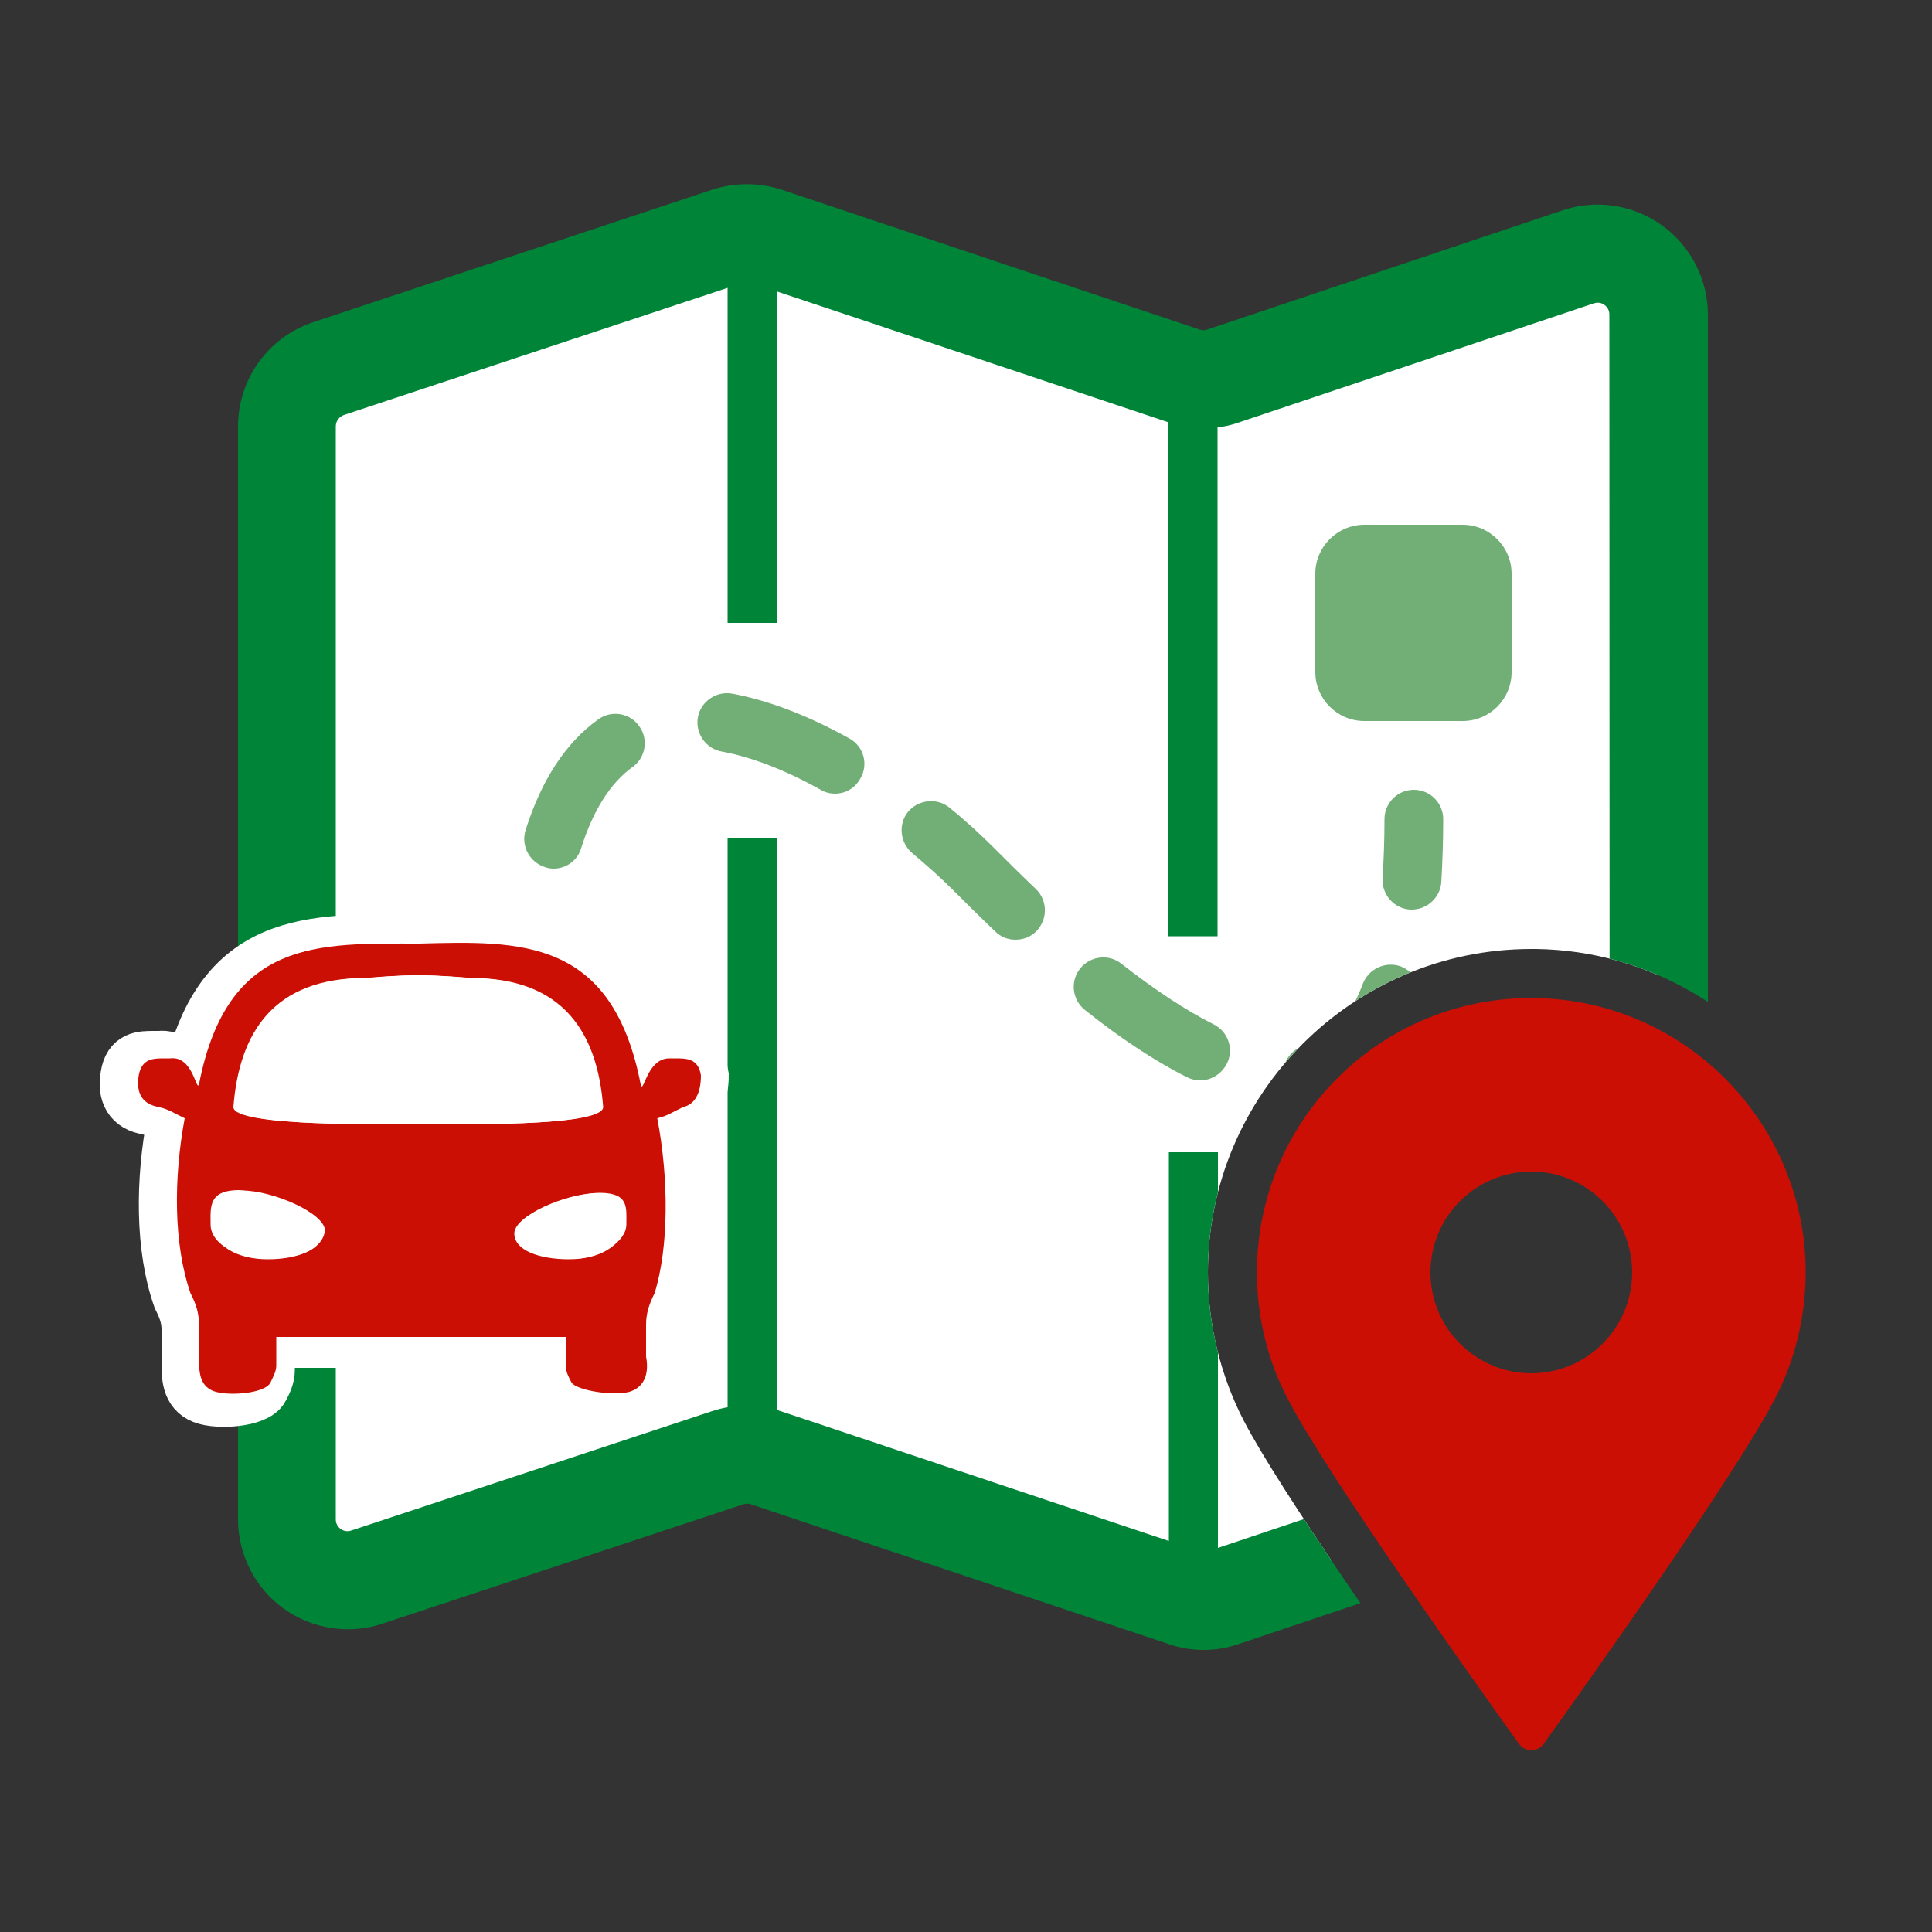
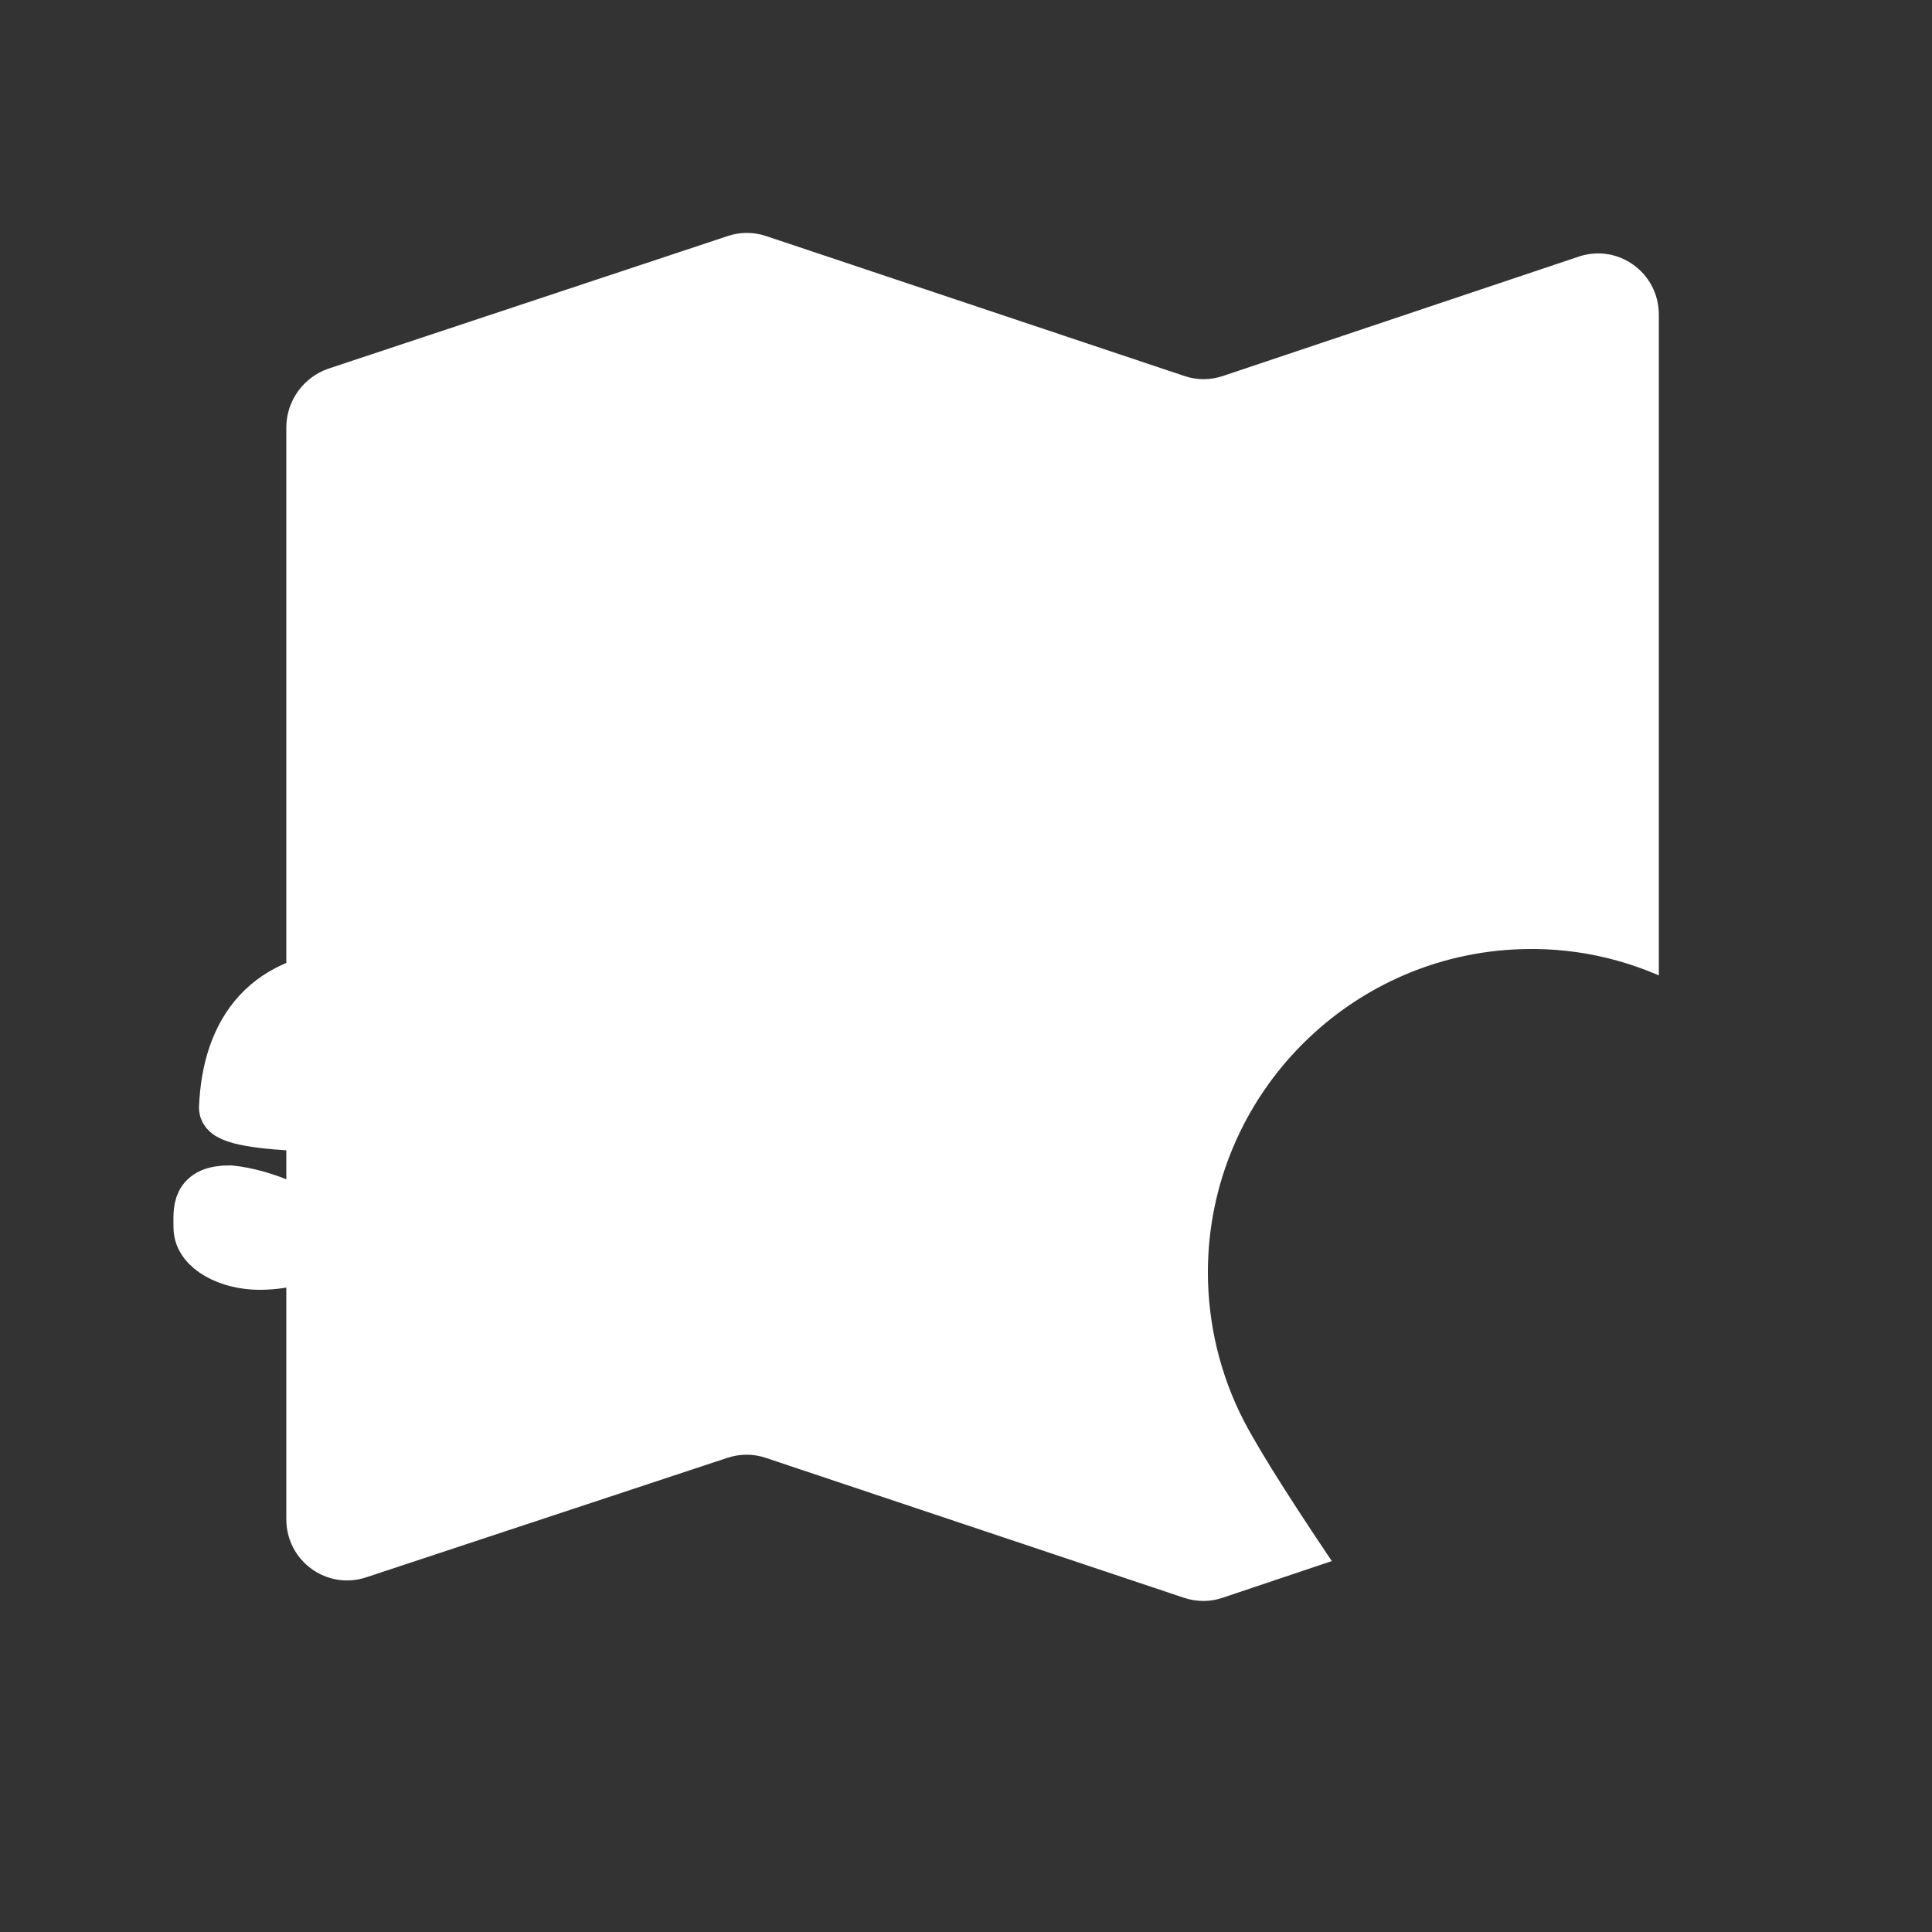
<svg xmlns="http://www.w3.org/2000/svg" xmlns:xlink="http://www.w3.org/1999/xlink" version="1.1" id="Ebene_1" x="0px" y="0px" viewBox="0 0 500 500" style="enable-background:new 0 0 500 500;" xml:space="preserve">
  <rect x="0" y="0" width="500" height="500" fill="#333333" stroke="none" />
  <style type="text/css">
	.st0{clip-path:url(#SVGID_2_);}
	.st1{fill:#FFFFFF;}
	.st2{fill:#71AF77;}
	.st3{fill:#008437;}
	.st4{fill:#CC0F04;}
	.st5{fill:#008437;stroke:#FFFFFF;stroke-width:14;stroke-miterlimit:10;}
	.st6{fill-rule:evenodd;clip-rule:evenodd;fill:#FFFFFF;stroke:#FFFFFF;stroke-width:14;stroke-miterlimit:10;}
	.st7{fill-rule:evenodd;clip-rule:evenodd;fill:#FFFFFF;}
</style>
  <g id="main_1_">
    <g>
      <defs>
        <path id="SVGID_1_" d="M321.9,367.7c-6.1-11.8-9.3-25.1-9.3-38.4c0-46.1,37.5-83.7,83.7-83.7c0.4,0,0.8,0,1.2,0     c29.3,0.4,55.2,16.2,69.8,39.6V47.1H61.5v405.8h317.2C362.1,429.6,331.2,385.6,321.9,367.7z" />
      </defs>
      <clipPath id="SVGID_2_">
        <use xlink:href="#SVGID_1_" style="overflow:visible;" />
      </clipPath>
      <g id="icon_6_" class="st0">
        <g id="transformed_icon_1_" transform="translate(-1 -1)">
          <path class="st1" d="M86,96.4l103.3-34.3c3.2-1.1,6.7-1.1,10,0l108.2,36.2c3.2,1.1,6.7,1.1,10,0l92.1-30.9      c10.2-3.4,20.7,4.2,20.7,15v282.8c0,6.8-4.3,12.8-10.8,15l-102.1,34.3c-3.2,1.1-6.7,1.1-10,0l-108.2-36.2c-3.2-1.1-6.7-1.1-10,0      l-93.4,30.9c-10.2,3.4-20.7-4.2-20.7-15V111.4C75.2,104.6,79.6,98.6,86,96.4z" />
-           <path class="st2" d="M151.3,339.8h-25.4c-7,0-12.7-5.7-12.7-12.7v-25.4c0-7,5.7-12.7,12.7-12.7h25.4c7,0,12.7,5.7,12.7,12.7      v25.4C164,334.1,158.3,339.8,151.3,339.8z M392.2,174.9v-25.4c0-7-5.7-12.7-12.7-12.7h-25.4c-7,0-12.7,5.7-12.7,12.7v25.4      c0,7,5.7,12.7,12.7,12.7h25.4C386.6,187.6,392.2,181.9,392.2,174.9z M146.2,263.7c0-5.4,0.2-10.5,0.5-15.3      c0.3-4.2-2.9-7.8-7.1-8.1c-4.2-0.3-7.8,2.9-8.1,7.1c-0.4,5.1-0.5,10.6-0.5,16.4c0,4.2,3.4,7.6,7.6,7.6S146.2,267.9,146.2,263.7z       M340.6,286.5c-3.5,0-6.6-2.4-7.4-5.9c-0.9-4.1,1.7-8.2,5.8-9.1c6.4-1.4,11.2-6.6,14.7-15.9c1.5-3.9,5.9-5.9,9.8-4.5      c3.9,1.5,5.9,5.9,4.5,9.8c-5.3,14.2-13.9,22.7-25.6,25.4C341.7,286.4,341.1,286.5,340.6,286.5z M311.6,280.6      c-1.2,0-2.3-0.3-3.4-0.8c-8.1-4.1-17-9.9-26.4-17.4c-3.3-2.6-3.9-7.4-1.3-10.7c2.6-3.3,7.4-3.9,10.7-1.3      c8.7,6.8,16.7,12.1,23.9,15.7c3.8,1.9,5.3,6.5,3.4,10.2C317.1,279,314.4,280.6,311.6,280.6z M263.8,244.2      c-1.9,0-3.8-0.7-5.2-2.1c-4.5-4.3-8.2-8-11.2-11c-2.9-2.9-6.5-6.1-10.3-9.3c-3.2-2.7-3.7-7.5-1.1-10.7c2.7-3.2,7.5-3.7,10.7-1.1      c4.2,3.4,8.1,7,11.4,10.3c3,3,6.6,6.6,11,10.8c3,2.9,3.1,7.7,0.2,10.8C267.9,243.4,265.9,244.2,263.8,244.2z M144.3,225.8      c-0.8,0-1.5-0.1-2.3-0.4c-4-1.3-6.2-5.5-5-9.5c4.1-13,10.4-22.7,18.8-28.7c3.4-2.5,8.2-1.7,10.6,1.7c2.5,3.4,1.7,8.2-1.7,10.6      c-5.7,4.1-10.2,11.2-13.3,21C150.5,223.7,147.5,225.8,144.3,225.8z M217.1,206.4c-1.3,0-2.5-0.3-3.7-1c-9.3-5.2-18-8.5-25.6-9.9      c-4.1-0.7-6.9-4.7-6.2-8.8c0.7-4.1,4.7-6.9,8.8-6.2c9.3,1.7,19.6,5.6,30.4,11.6c3.7,2,5,6.7,2.9,10.3      C222.3,205,219.8,206.4,217.1,206.4z M366.4,236.4c-0.2,0-0.4,0-0.5,0c-4.2-0.3-7.3-3.9-7.1-8.1c0.3-4.7,0.5-9.9,0.5-15.3      c0-4.2,3.4-7.6,7.6-7.6c4.2,0,7.6,3.4,7.6,7.6c0,5.8-0.2,11.3-0.5,16.4C373.7,233.3,370.3,236.4,366.4,236.4z" />
-           <path class="st3" d="M431.1,59.3c-7.4-5.3-17-6.8-25.6-3.9l-92.1,30.9c-0.6,0.2-1.3,0.2-1.9,0L203.3,50.1      c-5.8-1.9-12.2-1.9-18,0L82,84.4c0,0,0,0,0,0c-11.6,3.9-19.4,14.7-19.4,27v282.8c0,9.1,4.4,17.8,11.8,23.1      c7.4,5.3,17,6.8,25.6,3.9l93.4-30.9c0.6-0.2,1.3-0.2,1.9,0l108.2,36.2c2.9,1,5.9,1.5,9,1.5s6.1-0.5,9-1.5l102.1-34.3      c11.6-3.9,19.4-14.7,19.4-27V82.4C443,73.3,438.5,64.6,431.1,59.3z M417.6,365.3c0,1.4-0.8,2.5-2.1,3l-99.3,33.3V299.2h-12.7      v100.6l-100.2-33.5c-0.4-0.1-0.8-0.3-1.3-0.4V218h-12.7v147.2c-1.4,0.2-2.7,0.6-4,1l-93.4,30.9c-1.2,0.4-2.2,0-2.7-0.4      c-0.6-0.4-1.3-1.2-1.3-2.5V111.4c0-1.4,0.8-2.5,2.1-3l99.3-32.9v86.7H202V76.4l101.4,33.9c0,0,0,0,0,0v133h12.7V111.6      c1.8-0.2,3.6-0.6,5.3-1.2l92.1-30.9c1.2-0.4,2.2,0,2.7,0.4c0.6,0.4,1.3,1.2,1.3,2.5L417.6,365.3L417.6,365.3z" />
        </g>
      </g>
    </g>
    <g id="overlay_1_">
-       <path class="st4" d="M397.3,258.3c-39.7-0.6-72,31.4-72,71c0,11.7,2.8,22.8,7.9,32.6c10,19.4,48.5,73.5,59.9,89.4    c1.6,2.2,4.8,2.2,6.4,0c11.4-15.9,49.9-70,59.9-89.4c5.1-9.8,7.9-21,7.9-32.8C467.2,290.5,435.9,258.8,397.3,258.3z M396.3,355.4    c-14.4,0-26.1-11.7-26.1-26.1c0-14.4,11.7-26.1,26.1-26.1c14.4,0,26.1,11.7,26.1,26.1C422.4,343.7,410.7,355.4,396.3,355.4z" />
-     </g>
+       </g>
  </g>
  <g id="icon_2_">
-     <path class="st5" d="M181.6,278.4c-0.8-4.6-3.8-4.6-6.8-4.6c-0.8,0-0.8,0-1.5,0c-6.1,0-6.8,9.8-7.6,6.8   c-7.6-38.5-31.9-37.8-58.4-37c-26.5,0-50.8-1.5-58.4,37c-0.8,2.3-1.5-7.6-7.6-6.8c-0.8,0-0.8,0-1.5,0c-3.1,0-6.1,0-6.8,4.6   c-0.8,4.6,0.8,7.6,5.3,8.3c3.1,0.8,3.8,1.5,6.8,3C42,305.6,42,323,46.5,335.8c1.5,3,2.3,5.3,2.3,8.3c0,2.3,0,6.1,0,8.3   c0,3.8,0,7.6,3.8,9.1c3.8,1.5,13.7,0.8,15.2-2.3c0.8-1.5,1.5-3,1.5-4.6c0-2.3,0-5.3,0-7.6c12.2,0,24.3,0,36.4,0c1.5,0,2.3,0,3.8,0   c12.2,0,24.3,0,36.4,0c0,2.3,0,5.3,0,7.6c0,1.5,0.8,3,1.5,4.6c1.5,2.3,12.2,3.8,15.9,2.3c3.8-1.5,4.6-5.3,3.8-9.1   c0-2.3,0-6.1,0-8.3c0-3,0.8-5.3,2.3-8.3c3.8-12.1,3.8-30.3,0.8-46.1c3.1-0.8,3.8-1.5,6.8-3C180,285.9,181.6,282.9,181.6,278.4z    M67,326.7c-8.3,0-14.4-3.8-14.4-9.1c0-4.6-0.8-9.1,7.6-9.1s22,6.1,22,10.6C81.5,324.5,74.6,326.7,67,326.7z M107.2,291.3   c-9.9,0-49.3,0.8-49.3-4.6c1.6-19.7,10.7-34,34.9-34c8.3-0.8,12.2-0.8,13.7-0.8c1.5,0,5.3,0,13.7,0.8c24.3,0,34.1,14.4,34.9,34   C155.7,292,116.3,291.3,107.2,291.3z M161.8,317.7c0,4.6-6.8,9.1-14.4,9.1c-8.3,0-14.4-2.3-14.4-6.8c0-4.6,13.7-10.6,22-10.6   C162.6,309.4,161.8,313.1,161.8,317.7z" />
    <path class="st6" d="M81.5,320c0,4.6-6.8,6.8-14.4,6.8s-15.2-3.8-15.2-9.1c0-4.6-0.8-9.1,7.6-9.1C67.8,309.4,81.5,314.7,81.5,320z    M154.2,309.4c-8.3,0-22,6.1-22,10.6s6.8,6.8,14.4,6.8c8.3,0,14.4-3.8,14.4-9.1C161.8,313.1,162.6,309.4,154.2,309.4z M155.7,286.7   c-1.5-19.7-10.6-34-34.9-34c-8.3-0.8-12.2-0.8-13.7-0.8s-5.3,0-13.7,0.8c-24.3,0-34.1,14.4-34.9,34c0,5.3,39.4,4.6,49.3,4.6   C116.3,291.3,155.7,292,155.7,286.7z" />
  </g>
  <g id="icon_3_">
-     <path class="st4" d="M181.4,278.3c-0.7-4.4-3.7-4.4-6.7-4.4c-0.7,0-0.7,0-1.5,0c-5.9,0-6.7,9.7-7.4,6.7   c-7.4-37.9-31.2-37.1-57.2-36.4c-26,0-49.7-1.5-57.1,36.4c-0.7,2.2-1.5-7.4-7.4-6.7c-0.7,0-0.7,0-1.5,0c-2.9,0-5.9,0-6.7,4.4   c-0.7,4.4,0.7,7.4,5.2,8.2c2.9,0.7,3.7,1.5,6.7,2.9c-2.9,15.6-2.9,32.6,1.5,45.3c1.5,2.9,2.2,5.2,2.2,8.2c0,2.2,0,5.9,0,8.2   c0,3.7,0,7.4,3.7,8.9c3.7,1.4,13.4,0.7,14.8-2.2c0.7-1.5,1.5-2.9,1.5-4.4c0-2.2,0-5.2,0-7.4c11.9,0,23.8,0,35.6,0   c1.5,0,2.2,0,3.7,0c11.9,0,23.8,0,35.6,0c0,2.2,0,5.2,0,7.4c0,1.5,0.7,2.9,1.5,4.4c1.5,2.2,11.9,3.7,15.6,2.2   c3.7-1.5,4.4-5.2,3.7-8.9c0-2.2,0-5.9,0-8.2c0-2.9,0.7-5.2,2.2-8.2c3.7-11.9,3.7-29.7,0.7-45.3c2.9-0.7,3.7-1.5,6.7-2.9   C179.9,285.8,181.4,282.8,181.4,278.3z M69.3,325.9c-8.2,0-14.1-3.7-14.1-8.9c0-4.4-0.7-8.9,7.4-8.9s21.5,5.9,21.5,10.4   C83.4,323.6,76.7,325.9,69.3,325.9z M108.6,290.9c-9.7,0-48.2,0.7-48.2-4.4c1.5-19.3,10.4-33.4,34.1-33.4   c8.2-0.7,11.9-0.7,13.4-0.7c1.5,0,5.2,0,13.4,0.7c23.8,0,33.4,14.1,34.1,33.4C156.1,291.7,117.5,290.9,108.6,290.9z M162.1,316.9   c0,4.4-6.7,8.9-14.1,8.9c-8.2,0-14.1-2.2-14.1-6.7s13.4-10.4,21.5-10.4C162.8,308.8,162.1,312.5,162.1,316.9z" />
    <path class="st7" d="M83.4,319.1c0,4.4-6.7,6.7-14.1,6.7c-7.4,0-14.8-3.7-14.8-8.9c0-4.4-0.7-8.9,7.4-8.9   C70,308.8,83.4,314,83.4,319.1z M154.6,308.8c-8.2,0-21.5,5.9-21.5,10.4s6.7,6.7,14.1,6.7c8.2,0,14.1-3.7,14.1-8.9   C162.1,312.5,162.8,308.8,154.6,308.8z M156.1,286.5c-1.5-19.3-10.4-33.4-34.1-33.4c-8.2-0.7-11.9-0.7-13.4-0.7s-5.2,0-13.4,0.7   c-23.8,0-33.4,14.1-34.1,33.4c0,5.2,38.6,4.4,48.2,4.4C117.5,290.9,156.1,291.7,156.1,286.5z" />
  </g>
</svg>